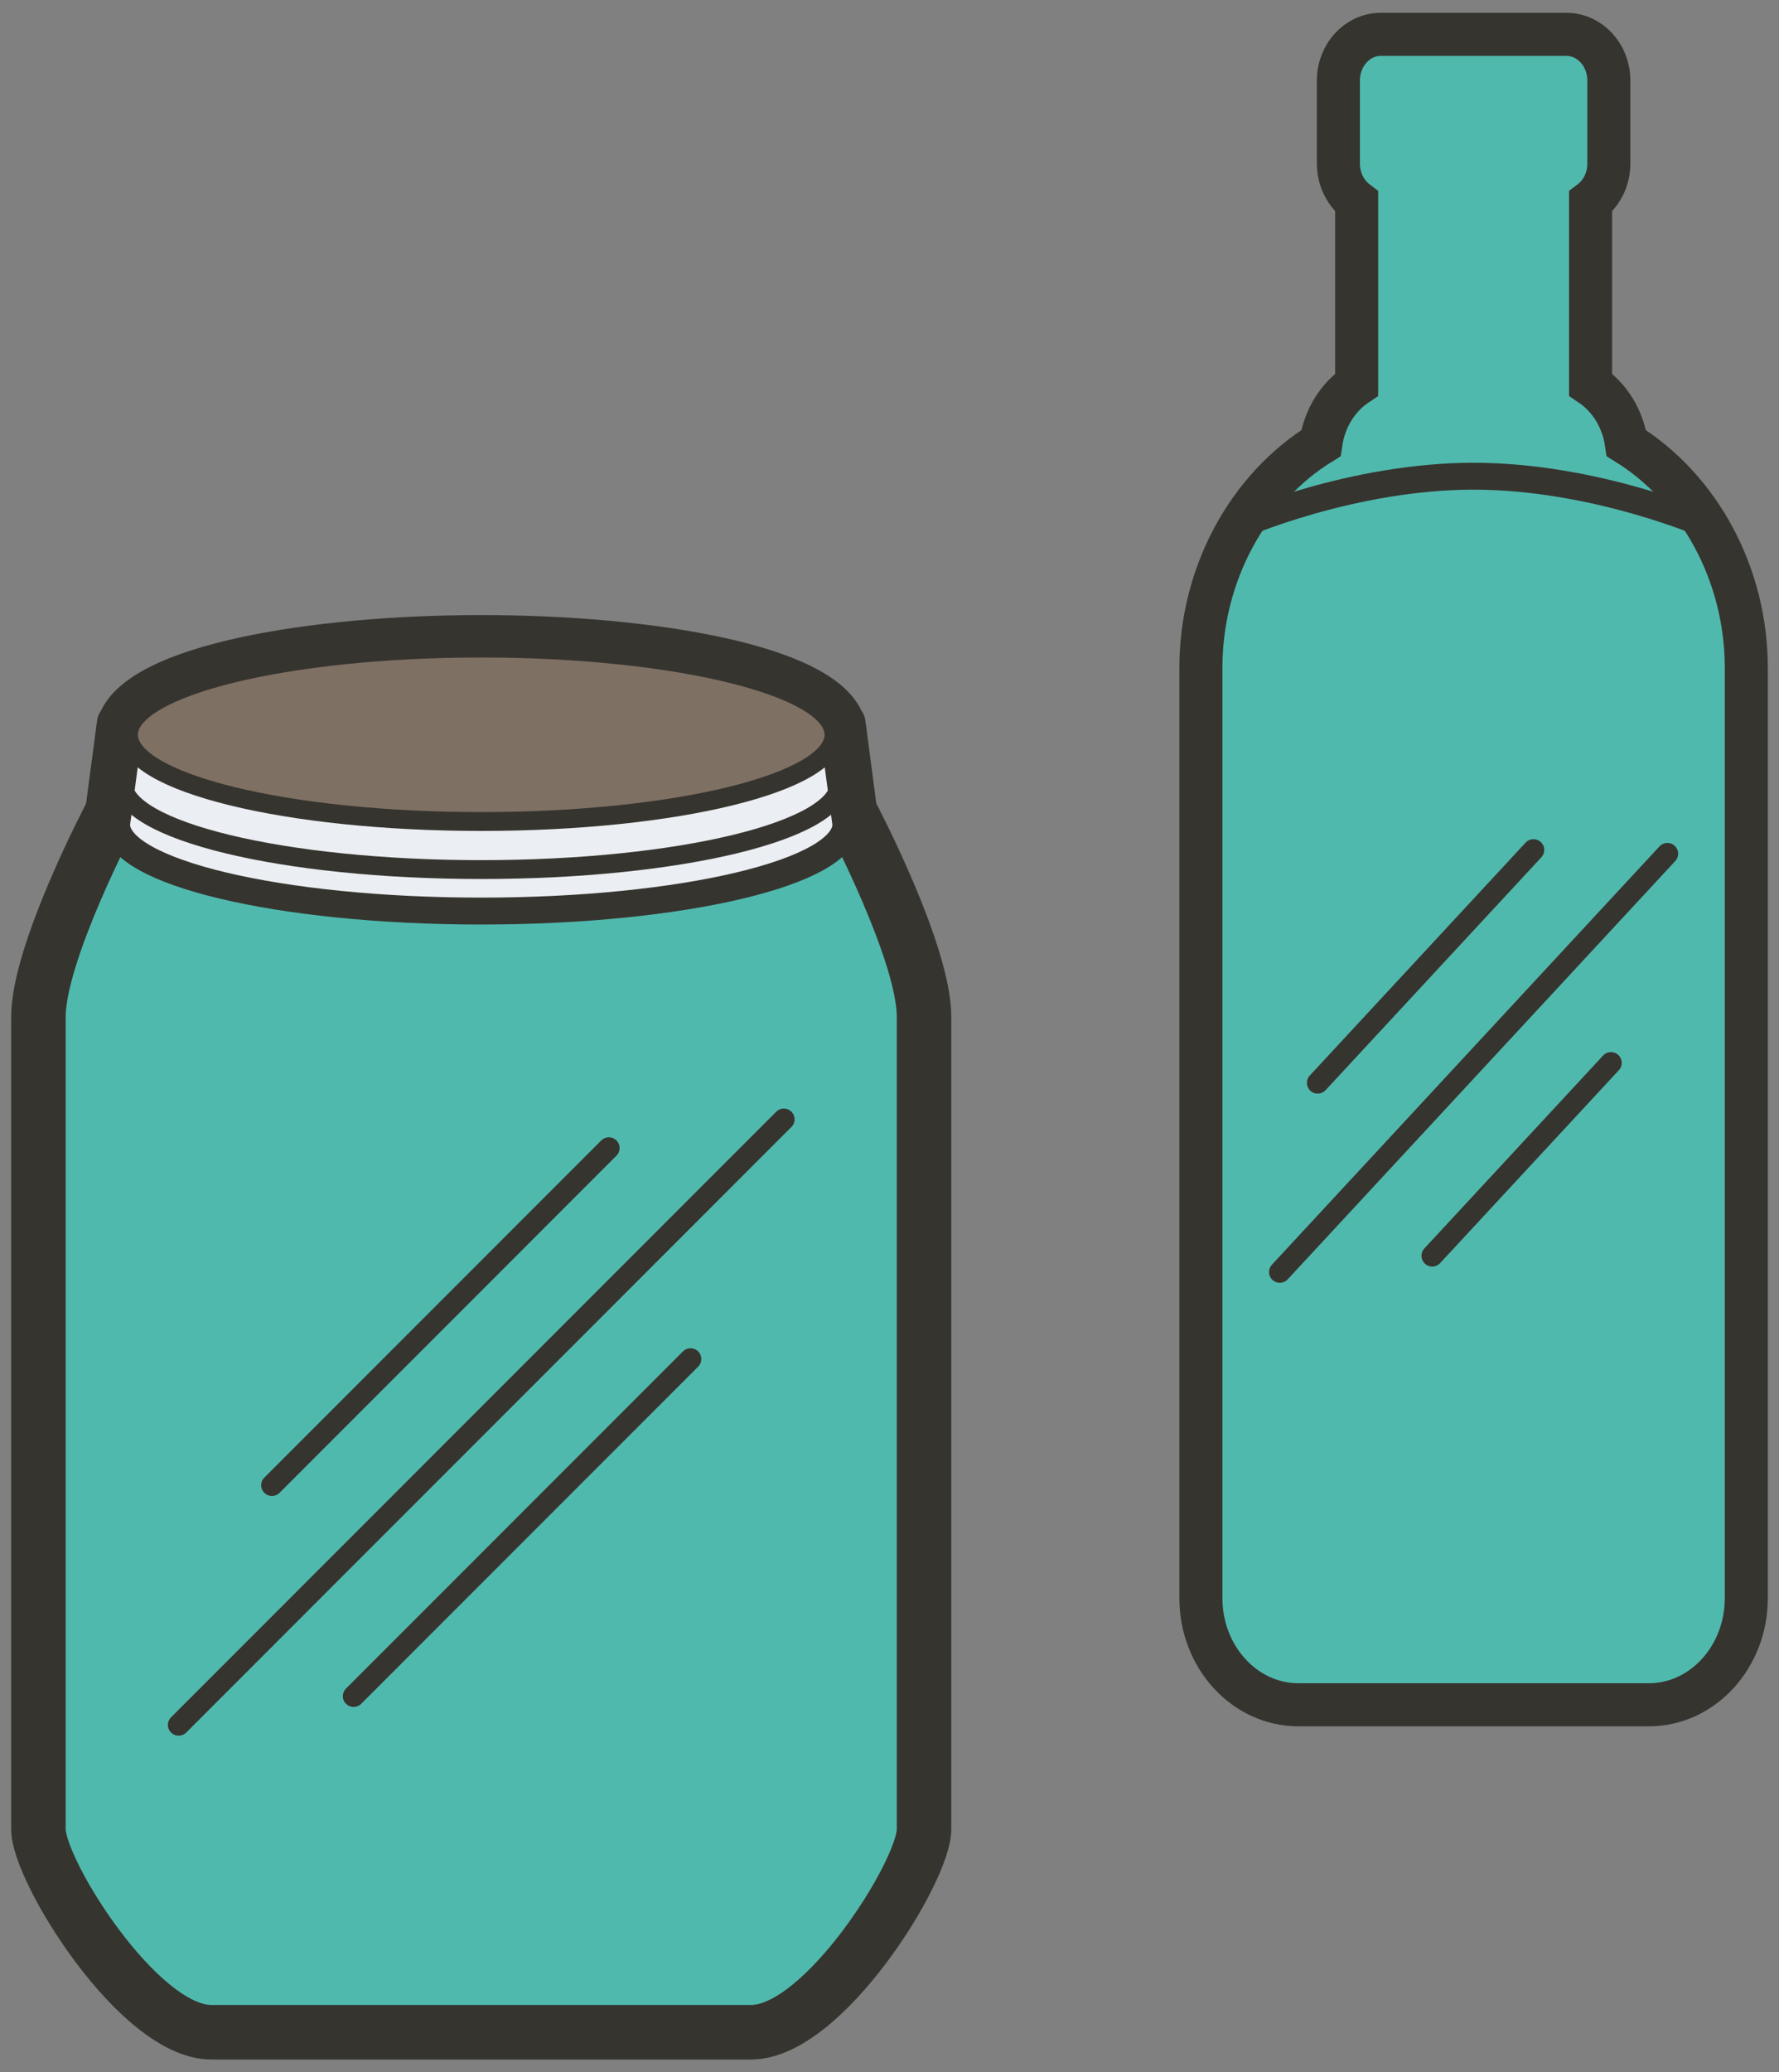
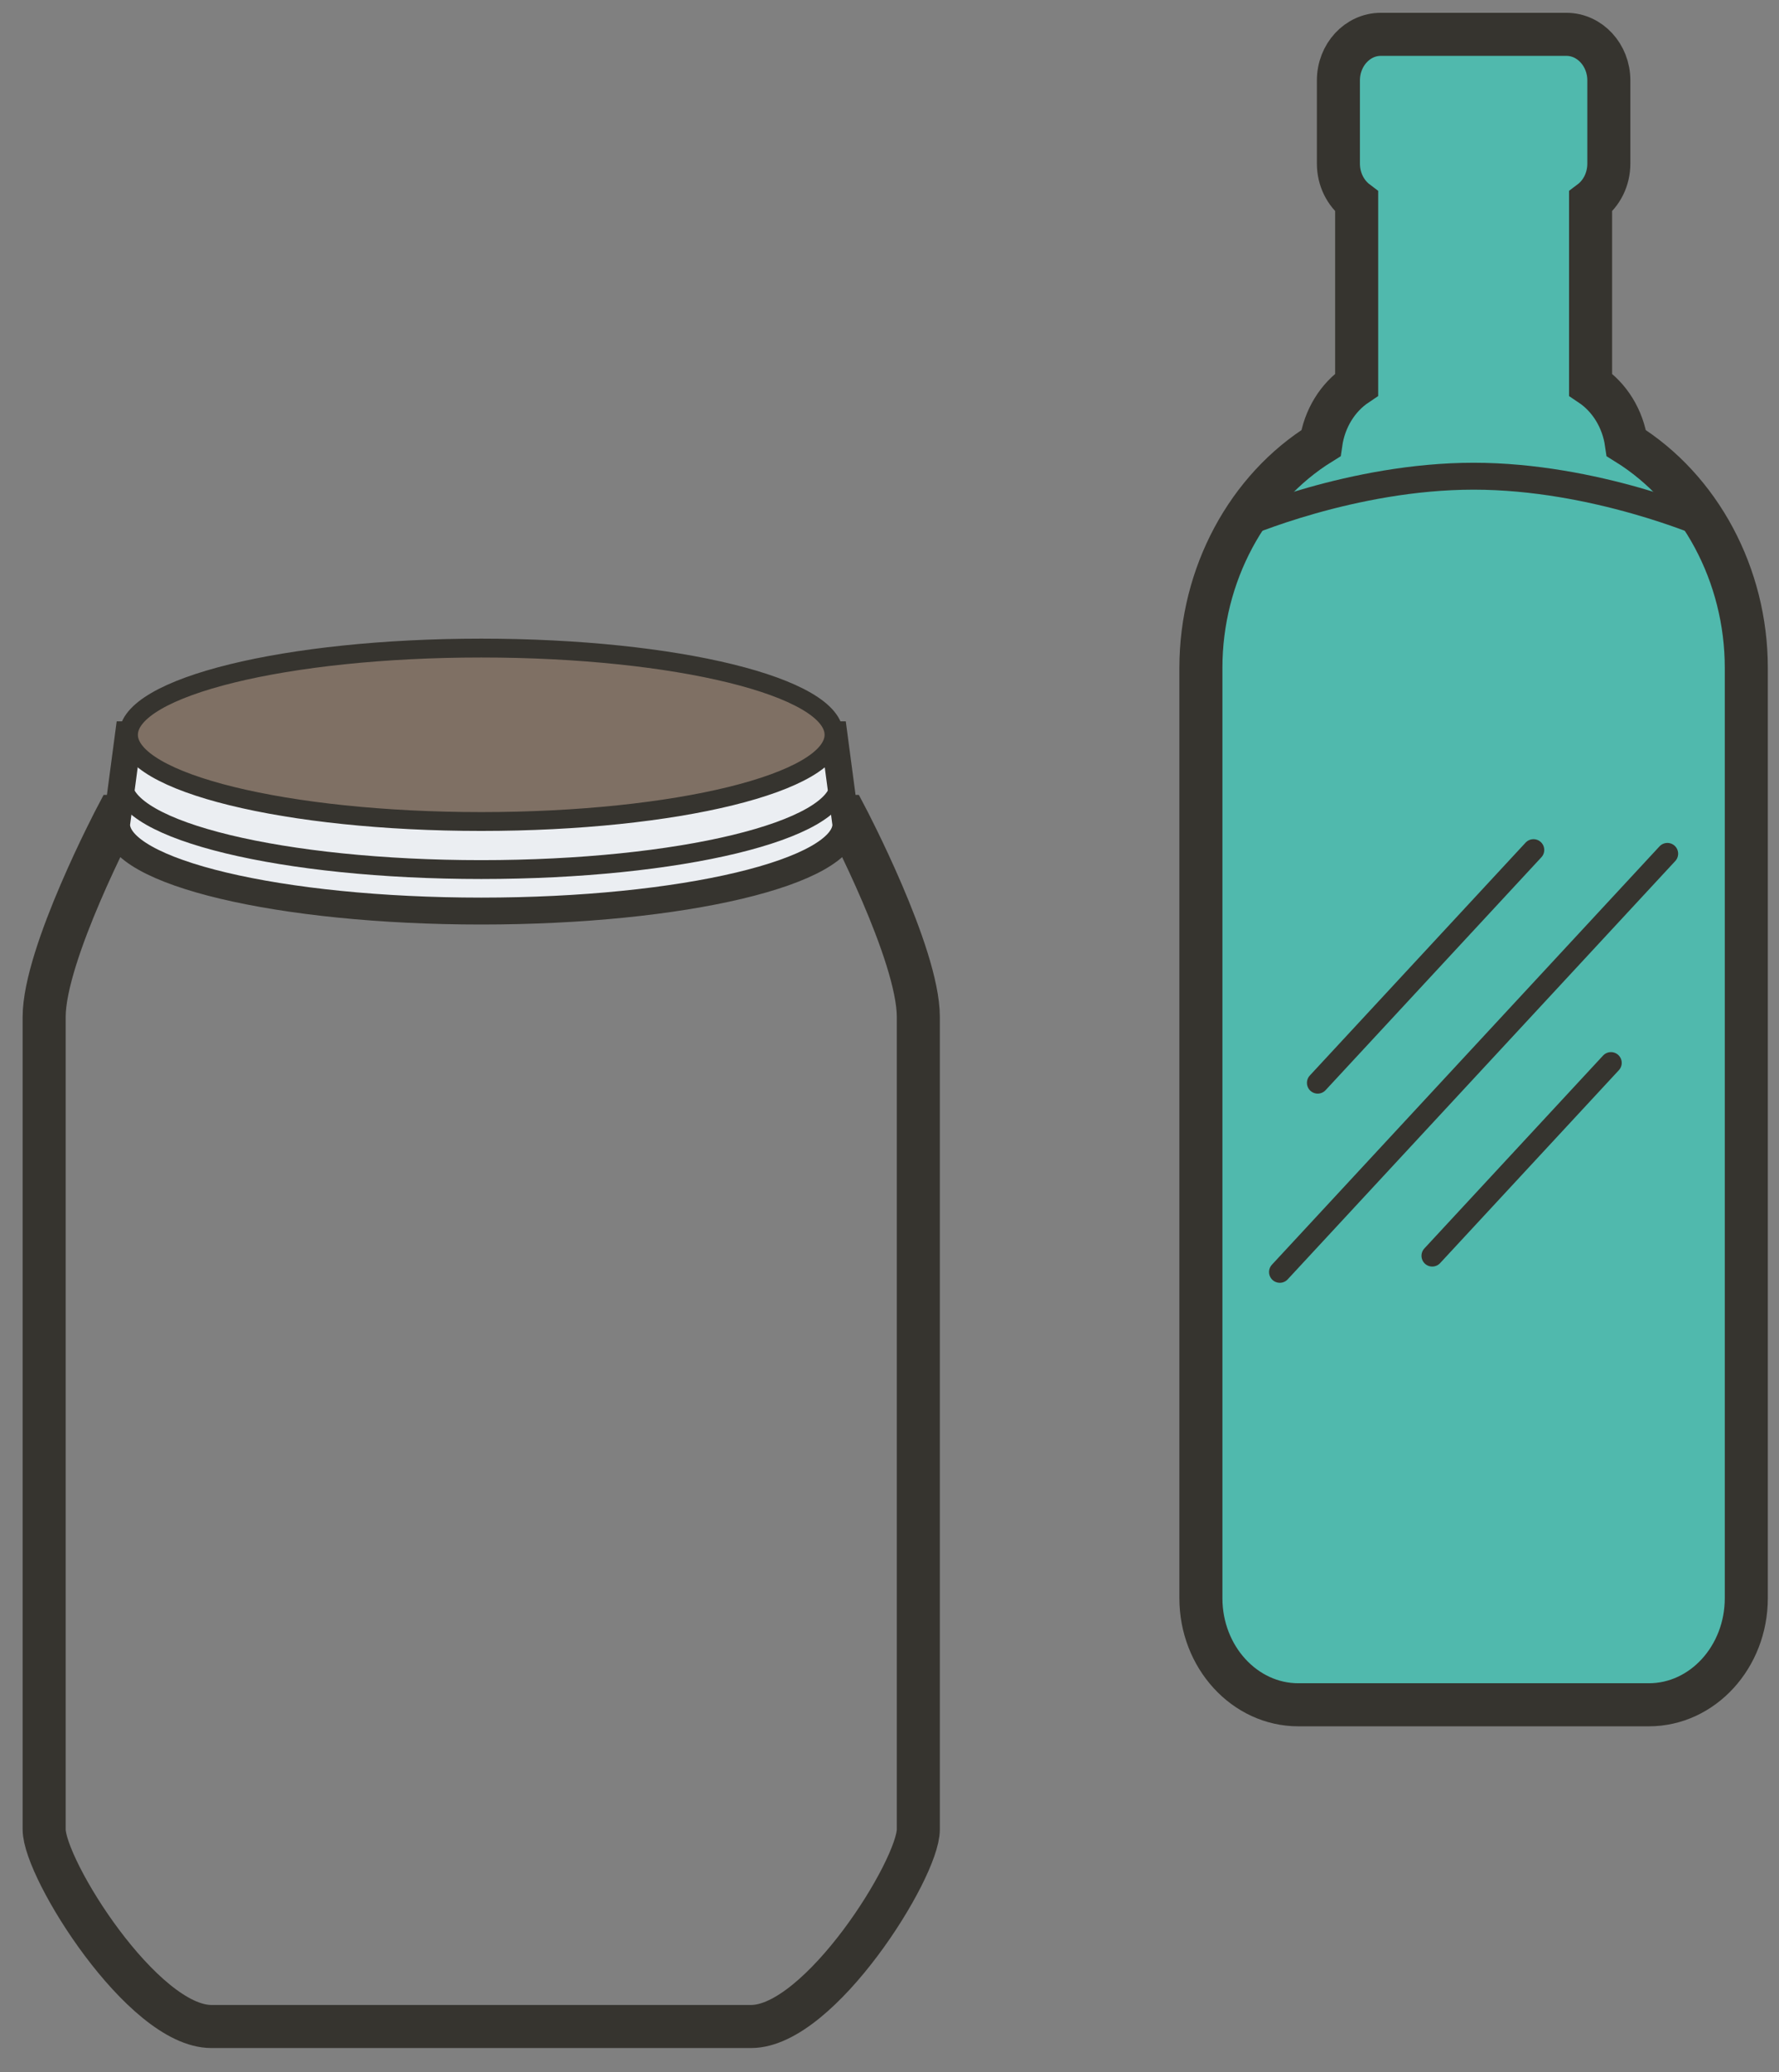
<svg xmlns="http://www.w3.org/2000/svg" width="134px" height="156px" viewBox="0 0 134 156" version="1.1">
  <rect x="0" y="0" width="134" height="156" fill="#808080" stroke="none" />
  <title>glass-bottle</title>
  <desc>Created with Sketch.</desc>
  <defs />
  <g id="edmonton" stroke="none" stroke-width="1" fill="none" fill-rule="evenodd">
    <g id="glass-bottle" transform="translate(2, 2)">
      <g id="Group-3719" transform="translate(88, 0)">
        <path d="M32.503,31.362 C32.237,29.517 31.242,27.912 29.807,26.951 L29.807,13.173 C30.64,12.547 31.183,11.499 31.183,10.315 L31.183,4.053 C31.183,2.141 29.749,0.585 27.982,0.585 L14.008,0.585 C12.243,0.585 10.813,2.141 10.813,4.053 L10.813,10.315 C10.813,11.499 11.359,12.547 12.188,13.173 L12.188,26.949 C10.752,27.912 9.76,29.517 9.495,31.362 C3.965,34.784 0.455,41.273 0.455,48.273 L0.455,118.307 C0.455,122.735 3.749,126.333 7.798,126.333 L34.196,126.333 C38.244,126.333 41.537,122.735 41.537,118.307 L41.537,48.273 C41.537,41.276 38.03,34.786 32.503,31.362" id="Fill-3709" fill="#50B9AD" />
        <path d="M32.503,31.362 C32.237,29.517 31.242,27.912 29.807,26.951 L29.807,13.173 C30.64,12.547 31.183,11.499 31.183,10.315 L31.183,4.053 C31.183,2.141 29.749,0.585 27.982,0.585 L14.008,0.585 C12.243,0.585 10.813,2.141 10.813,4.053 L10.813,10.315 C10.813,11.499 11.359,12.547 12.188,13.173 L12.188,26.949 C10.752,27.912 9.76,29.517 9.495,31.362 C3.965,34.784 0.455,41.273 0.455,48.273 L0.455,118.307 C0.455,122.735 3.749,126.333 7.798,126.333 L34.196,126.333 C38.244,126.333 41.537,122.735 41.537,118.307 L41.537,48.273 C41.537,41.276 38.03,34.786 32.503,31.362 L32.503,31.362 Z" id="Stroke-3711" stroke="#36342F" stroke-width="3.242" />
        <path d="M3.453,37.517 C3.453,37.517 11.836,33.848 20.995,33.848 C30.157,33.848 38.539,37.517 38.539,37.517" id="Stroke-3717" stroke="#36342F" stroke-width="2.026" />
      </g>
      <path d="M113.507,61.983 L97.253,79.515 M123.593,62.265 L94.399,93.756 M119.343,78.011 L105.881,92.533 M113.507,61.983 L97.253,79.515 M123.593,62.265 L94.399,93.756 M119.343,78.011 L105.881,92.533" id="Stroke-3720" stroke="#36342F" stroke-width="1.621" stroke-linecap="round" />
      <g id="Group-3745" transform="translate(0, 45)">
-         <path d="M62.478,14.058 L62.436,13.977 L61.669,8.159 C61.661,8.03 61.646,7.902 61.619,7.776 L61.576,7.45 L61.53,7.45 C59.996,3.161 47.049,0.923 34.248,0.923 C21.447,0.923 8.501,3.161 6.967,7.45 L6.921,7.45 L6.877,7.777 C6.851,7.898 6.837,8.02 6.829,8.143 L6.052,13.995 L6.018,14.058 C5.791,14.489 0.463,24.653 0.463,29.551 L0.463,90.713 C0.463,93.98 8.159,106.414 13.921,106.414 L54.575,106.414 C60.337,106.414 68.033,93.98 68.033,90.713 L68.033,29.551 C68.033,24.653 62.705,14.489 62.478,14.058" id="Fill-3725" fill="#FFFFFF" />
-         <path d="M62.478,14.058 L62.436,13.977 L61.669,8.159 C61.661,8.03 61.646,7.902 61.619,7.776 L61.576,7.45 L61.53,7.45 C59.996,3.161 47.049,0.923 34.248,0.923 C21.447,0.923 8.501,3.161 6.967,7.45 L6.921,7.45 L6.877,7.777 C6.851,7.898 6.837,8.02 6.829,8.143 L6.052,13.995 L6.018,14.058 C5.791,14.489 0.463,24.653 0.463,29.551 L0.463,90.713 C0.463,93.98 8.159,106.414 13.921,106.414 L54.575,106.414 C60.337,106.414 68.033,93.98 68.033,90.713 L68.033,29.551 C68.033,24.653 62.705,14.489 62.478,14.058 L62.478,14.058 Z" id="Stroke-3727" stroke="#36342F" stroke-width="3.242" stroke-linejoin="round" />
-         <path d="M61.715,14.46 C61.715,14.46 67.171,24.809 67.171,29.551 L67.171,90.713 C67.171,93.699 59.751,105.551 54.575,105.551 L34.248,105.551 L13.921,105.551 C8.745,105.551 1.326,93.699 1.326,90.713 L1.326,29.551 C1.326,24.809 6.781,14.46 6.781,14.46 L61.715,14.46 Z" id="Fill-3729" fill="#50B9AD" />
        <path d="M61.715,14.46 C61.715,14.46 67.171,24.809 67.171,29.551 L67.171,90.713 C67.171,93.699 59.751,105.551 54.575,105.551 L34.248,105.551 L13.921,105.551 C8.745,105.551 1.326,93.699 1.326,90.713 L1.326,29.551 C1.326,24.809 6.781,14.46 6.781,14.46 L61.715,14.46 L61.715,14.46 Z" id="Stroke-3731" stroke="#36342F" stroke-width="3.242" />
        <path d="M61.715,15.055 C61.715,18.66 49.418,21.583 34.248,21.583 C19.079,21.583 6.781,18.66 6.781,15.055 L7.676,8.314 L60.82,8.314 L61.715,15.055 Z" id="Fill-3733" fill="#EBEEF2" />
        <path d="M61.715,15.055 C61.715,18.66 49.418,21.583 34.248,21.583 C19.079,21.583 6.781,18.66 6.781,15.055 L7.676,8.314 L60.82,8.314 L61.715,15.055 L61.715,15.055 Z" id="Stroke-3735" stroke="#36342F" stroke-width="2.026" />
      </g>
-       <path d="M43.861,84.424 L18.483,109.804 M57.041,82.262 L11.457,127.848 M50.014,100.306 L24.634,125.685 M43.861,84.424 L18.483,109.804 M57.041,82.262 L11.457,127.848 M50.014,100.306 L24.634,125.685" id="Stroke-3760" stroke="#36342F" stroke-width="1.621" stroke-linecap="round" />
      <g id="Group-3767" transform="translate(7, 46)">
        <path d="M53.82,7.314 C53.82,10.92 41.924,13.842 27.249,13.842 C12.573,13.842 0.677,10.92 0.677,7.314 C0.677,3.709 12.573,0.786 27.249,0.786 C41.924,0.786 53.82,3.709 53.82,7.314" id="Fill-3761" fill="#7F7064" />
        <path d="M53.82,7.314 C53.82,10.92 41.924,13.842 27.249,13.842 C12.573,13.842 0.677,10.92 0.677,7.314 C0.677,3.709 12.573,0.786 27.249,0.786 C41.924,0.786 53.82,3.709 53.82,7.314 L53.82,7.314 Z" id="Stroke-3763" stroke="#36342F" stroke-width="1.419" />
        <path d="M54.247,10.931 C54.247,14.537 42.16,17.46 27.248,17.46 C12.336,17.46 0.249,14.537 0.249,10.931" id="Stroke-3765" stroke="#36342F" stroke-width="1.419" stroke-linecap="round" />
      </g>
    </g>
  </g>
</svg>